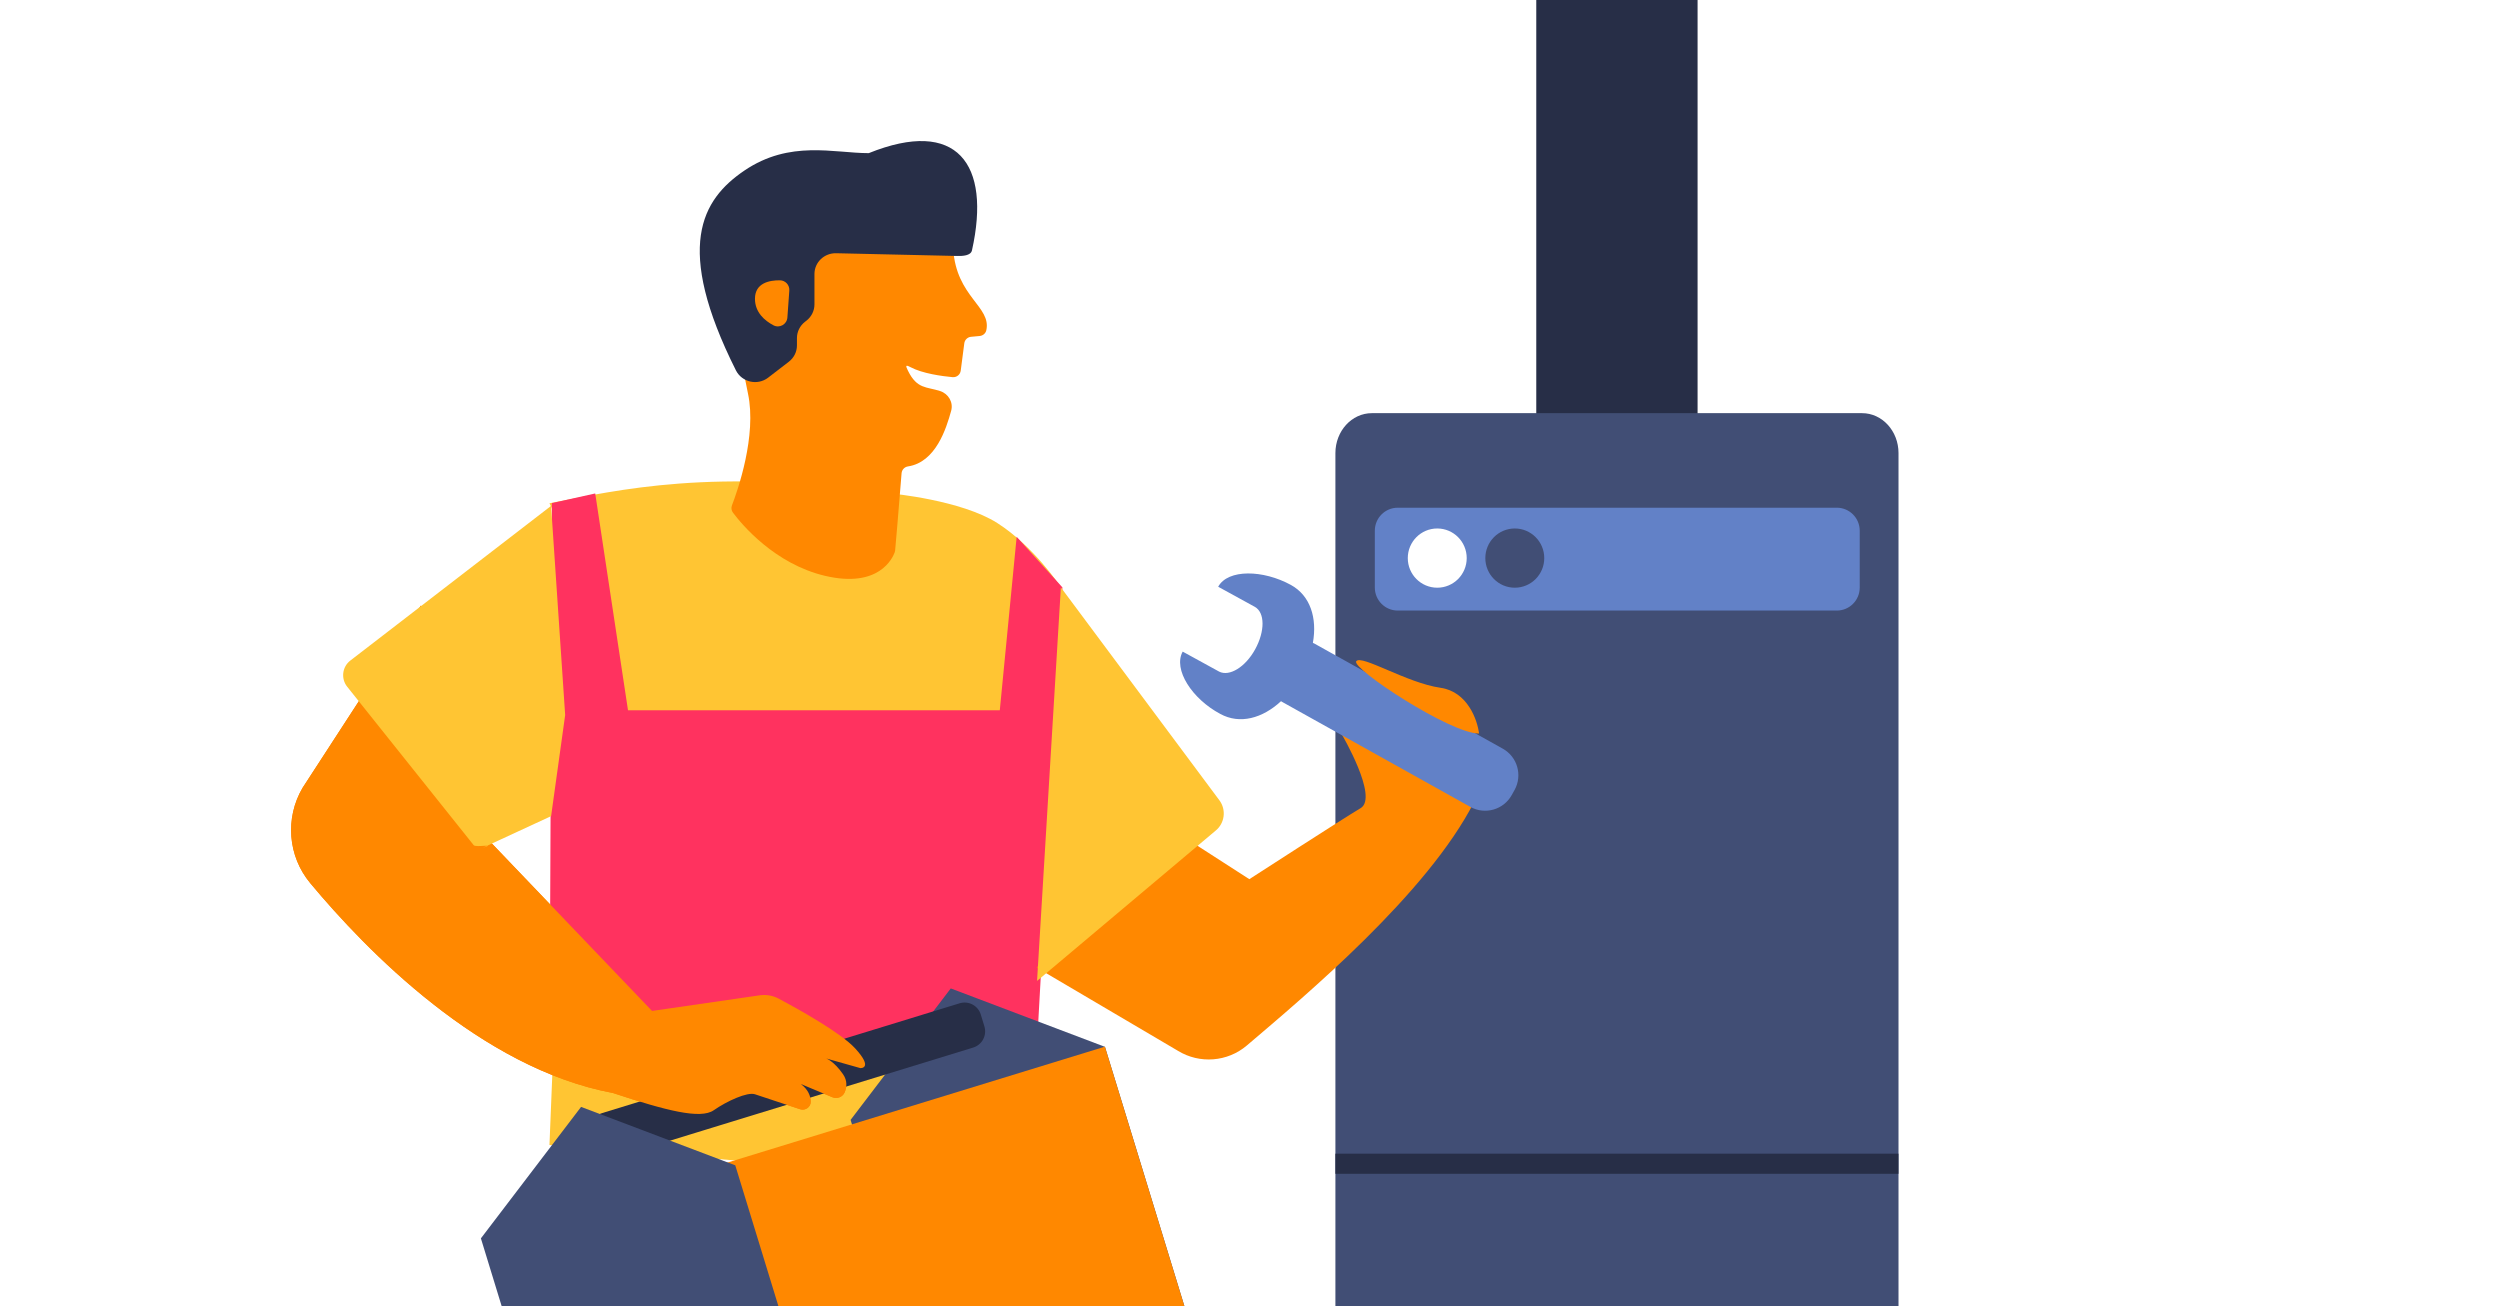
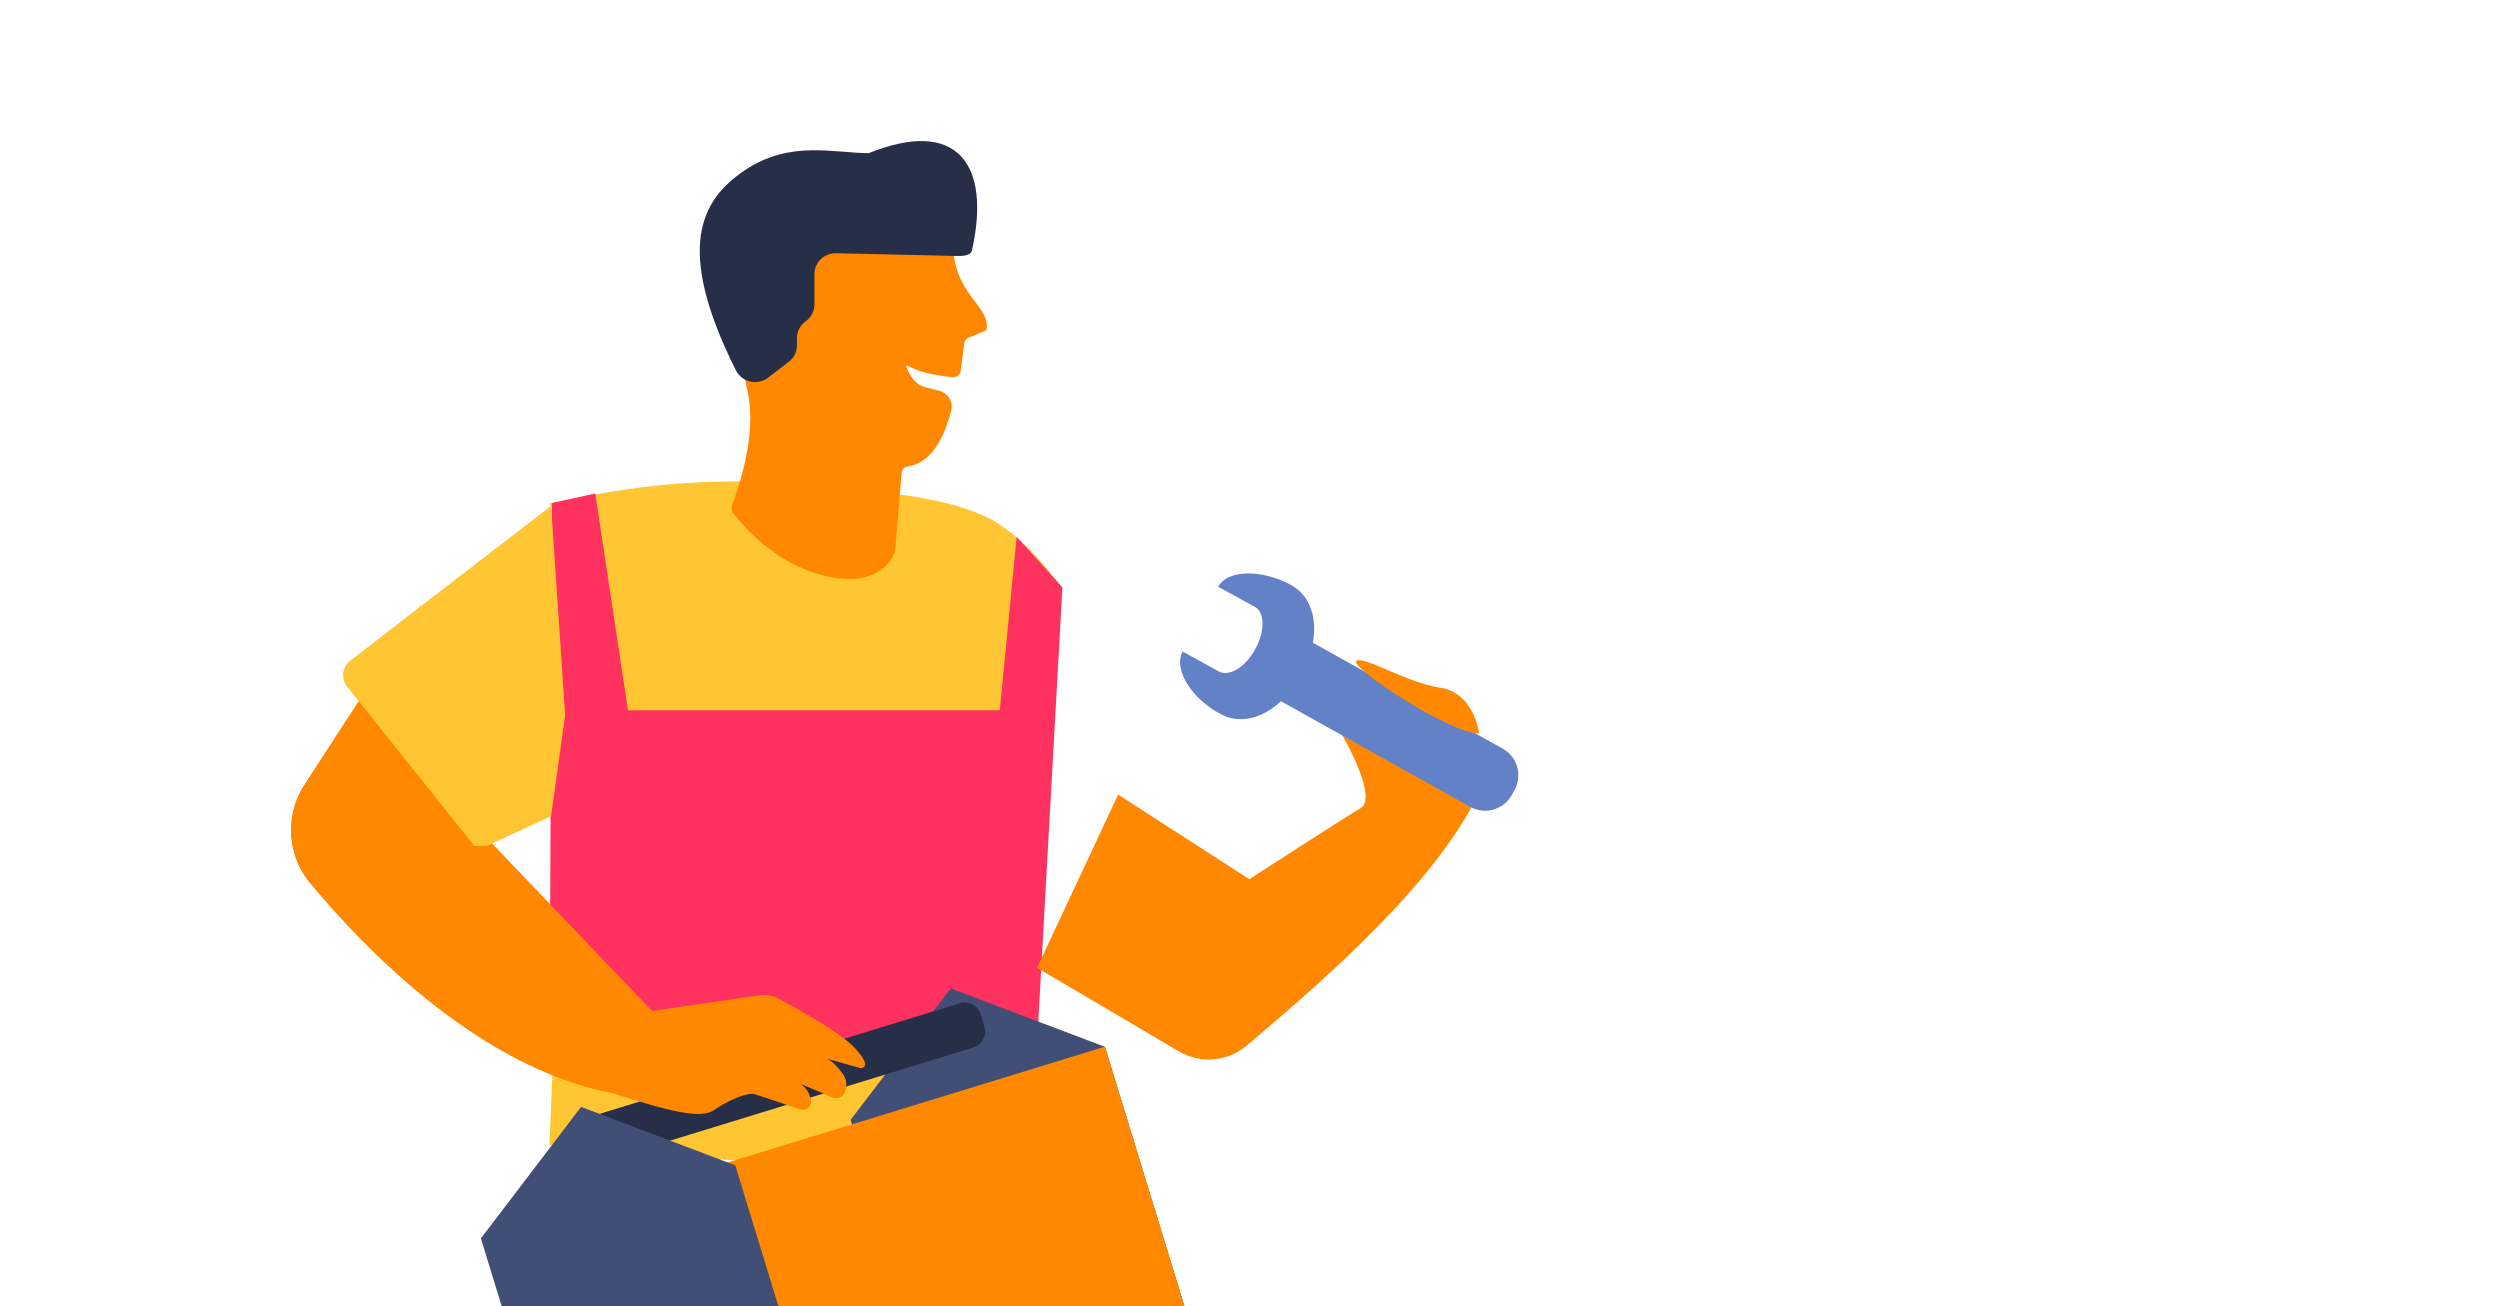
<svg xmlns="http://www.w3.org/2000/svg" width="1200" height="627" viewBox="0 0 1200 627" fill="none">
  <rect x="0" y="0" width="1200" height="627" fill="#333333" stroke="none" />
  <g clip-path="url(#clip0_1802_2260)">
    <rect width="1200" height="627" fill="white" />
    <g clip-path="url(#clip1_1802_2260)">
      <g clip-path="url(#clip2_1802_2260)">
        <path d="M814.837 -63.74H737.412V216.745H814.837V-63.74Z" fill="#272E47" />
-         <path d="M893.791 646.925H658.485C648.826 646.925 640.995 638.345 640.995 627.761V217.48C640.995 206.896 648.826 198.316 658.485 198.316H893.796C903.454 198.316 911.285 206.896 911.285 217.48V627.761C911.285 638.345 903.454 646.925 893.791 646.925Z" fill="#414E75" />
        <path d="M881.671 293.072H670.912C664.837 293.072 659.914 288.125 659.914 282.02V254.753C659.914 248.649 664.837 243.701 670.912 243.701H881.671C887.746 243.701 892.669 248.649 892.669 254.753V282.02C892.674 288.125 887.746 293.072 881.671 293.072Z" fill="#6281C7" />
        <path d="M689.88 282.1C697.692 282.1 704.024 275.736 704.024 267.886C704.024 260.035 697.692 253.671 689.88 253.671C682.068 253.671 675.736 260.035 675.736 267.886C675.736 275.736 682.068 282.1 689.88 282.1Z" fill="white" />
        <path d="M727.102 282.1C734.913 282.1 741.246 275.736 741.246 267.886C741.246 260.035 734.913 253.671 727.102 253.671C719.29 253.671 712.957 260.035 712.957 267.886C712.957 275.736 719.29 282.1 727.102 282.1Z" fill="#414E75" />
        <path d="M911.254 558.585H640.995" stroke="#272E47" stroke-width="9.675" stroke-miterlimit="10" />
      </g>
      <path d="M427.791 236.886C427.791 236.886 461.372 239.982 478.763 251.098C496.155 262.213 508.803 281.267 508.803 281.267L492.993 568.671L263.744 549.617L271.649 354.309C271.649 354.309 274.811 262.213 263.744 241.57C296.945 235.219 342.036 224.263 427.791 236.886Z" fill="#FFC533" />
      <path d="M202.022 290.717L145.25 378.139C136.714 392.651 138.157 410.978 148.923 423.911C175.734 456.117 230.797 512.83 294.225 524.644C319.893 533.158 336.249 537.33 342.598 532.917C348.947 528.504 358.733 524.029 362.398 525.255L384.037 532.433C386.587 533.272 389.244 531.354 389.152 528.673C389.061 526.135 388.024 523.037 384.379 520.318L399.512 526.661C401.785 527.608 404.44 526.618 405.421 524.35C406.419 522.014 406.894 518.852 404.659 515.631C400.254 509.277 396.586 508.068 396.586 508.068L412.97 512.693C412.97 512.693 419.478 513.029 410.475 503.216C403.529 495.634 382.858 484.186 373.778 479.349C370.981 477.86 367.806 477.31 364.666 477.75L312.98 485.251L236.026 404.813C233.011 401.646 232.748 396.745 235.454 393.288L266.871 352.998L202.022 290.717Z" fill="#FF8800" />
      <path d="M263.744 515.489L264.9 241.484L285.707 236.859L301.439 340.912H479.905L487.996 257.67L509.959 281.949L496.979 515.489H263.744Z" fill="#FF325F" />
      <path d="M452.137 680.698L408.287 537.55L456.37 474.443L530.386 502.485L573.095 641.896L452.137 680.698Z" fill="#414E75" />
      <path d="M231.389 594.202L530.349 502.398L574.122 645.3L275.162 737.104L231.389 594.202Z" fill="#FF8800" />
      <path d="M295.587 555.505L467.116 502.83C471.418 501.516 473.837 496.949 472.507 492.641L470.779 486.985C469.466 482.677 464.905 480.255 460.603 481.587L289.073 534.262C284.771 535.577 282.352 540.144 283.683 544.451L285.41 550.108C286.724 554.416 291.285 556.837 295.587 555.505Z" fill="#272E47" />
      <path d="M274.681 737.565L230.831 594.417L278.914 531.311L352.93 559.352L395.64 698.764L274.681 737.565Z" fill="#414E75" />
      <path d="M202.022 290.717L145.25 378.139C136.714 392.651 138.157 410.978 148.923 423.911C175.734 456.117 230.797 512.83 294.225 524.644C319.893 533.158 336.249 537.33 342.598 532.917C348.947 528.504 358.733 524.029 362.398 525.255L384.037 532.433C386.587 533.272 389.244 531.354 389.152 528.673C389.061 526.135 388.024 523.037 384.379 520.318L399.512 526.661C401.785 527.608 404.44 526.618 405.421 524.35C406.419 522.014 406.894 518.852 404.659 515.631C400.254 509.277 396.586 508.068 396.586 508.068L412.97 512.693C412.97 512.693 419.478 513.029 410.475 503.216C403.529 495.634 382.858 484.186 373.778 479.349C370.981 477.86 367.806 477.31 364.666 477.75L312.98 485.251L236.026 404.813C233.011 401.646 232.748 396.745 235.454 393.288L266.871 352.998L202.022 290.717Z" fill="#FF8800" />
      <path d="M264.529 242.81L168.149 317.074C164.243 320.089 163.561 325.751 166.649 329.621L227.358 405.668C228.403 406.979 238.475 404.766 231.755 406.915L264.529 391.75L271.279 343.212L264.529 242.81Z" fill="#FFC533" />
      <path d="M497.786 464.555L565.405 504.386C575.812 510.769 589.191 509.735 598.475 501.839C626.341 478.137 685.171 428.922 707.624 384.845C691.441 377.908 682.194 373.283 682.194 373.283L644.048 352.473C644.048 352.473 661.821 382.739 653.115 387.897C644.41 393.054 599.679 422.009 599.679 422.009L536.703 381.418L497.786 464.555Z" fill="#FF8800" />
      <path fill-rule="evenodd" clip-rule="evenodd" d="M584.729 281.637C589.43 273.048 606.387 273.508 619.622 280.767C628.959 285.888 632.318 296.646 630.184 308.57C630.559 308.74 630.93 308.926 631.295 309.13L721.327 359.358C728.373 363.288 730.898 372.187 726.968 379.233L725.615 381.657C721.684 388.703 712.786 391.228 705.74 387.298L615.708 337.07C615.426 336.913 615.151 336.747 614.884 336.575C605.982 344.831 595.09 347.812 585.733 342.679C572.221 335.501 562.985 321.361 567.686 312.772L585.214 322.386C590.141 324.855 597.798 320.214 602.499 311.625C607.2 303.036 607.264 293.997 602.257 291.251L584.729 281.637Z" fill="#6281C7" />
-       <path d="M509.22 281.949L585.312 384.144C588.711 388.704 587.889 395.185 583.462 398.737L497.786 470.848L509.22 281.949Z" fill="#FFC533" />
-       <path d="M351.809 246.051C351.07 245.058 350.885 243.778 351.322 242.617C354.028 235.581 363.357 209.102 359.02 188.852C353.978 165.285 348.935 131.619 360.701 123.202C371.458 115.509 442.591 117.664 454.744 118.085C455.87 118.119 457.467 118.489 457.551 119.617C459.03 142.56 475.922 147.173 473.435 158.518C473.099 160.033 471.804 161.127 470.258 161.279L466.089 161.666C464.425 161.818 463.081 163.114 462.862 164.78L461.148 177.927C460.896 179.846 459.181 181.209 457.248 181.041C452.189 180.57 442.776 179.307 436.977 176.21C434.607 174.947 434.624 175.52 435.818 177.927C440.188 186.832 444.642 185.552 451.265 187.707C455.265 189.003 457.685 193.127 456.559 197.184C454.206 205.702 449.163 221.878 435.818 223.882C434.17 224.134 432.893 225.481 432.758 227.147C431.296 245.883 429.901 261.554 429.666 264.214C429.632 264.5 429.582 264.77 429.481 265.056C428.489 267.816 421.951 282.512 396.015 276.401C371.845 270.695 356.112 251.791 351.809 246.051Z" fill="#FF8800" />
+       <path d="M351.809 246.051C351.07 245.058 350.885 243.778 351.322 242.617C354.028 235.581 363.357 209.102 359.02 188.852C353.978 165.285 348.935 131.619 360.701 123.202C371.458 115.509 442.591 117.664 454.744 118.085C455.87 118.119 457.467 118.489 457.551 119.617C459.03 142.56 475.922 147.173 473.435 158.518L466.089 161.666C464.425 161.818 463.081 163.114 462.862 164.78L461.148 177.927C460.896 179.846 459.181 181.209 457.248 181.041C452.189 180.57 442.776 179.307 436.977 176.21C434.607 174.947 434.624 175.52 435.818 177.927C440.188 186.832 444.642 185.552 451.265 187.707C455.265 189.003 457.685 193.127 456.559 197.184C454.206 205.702 449.163 221.878 435.818 223.882C434.17 224.134 432.893 225.481 432.758 227.147C431.296 245.883 429.901 261.554 429.666 264.214C429.632 264.5 429.582 264.77 429.481 265.056C428.489 267.816 421.951 282.512 396.015 276.401C371.845 270.695 356.112 251.791 351.809 246.051Z" fill="#FF8800" />
      <path d="M368.702 181.276L378.652 173.617C381.106 171.732 382.535 168.853 382.535 165.79V162.255C382.535 159.241 383.947 156.38 386.351 154.495L387.124 153.889C389.527 152.003 390.939 149.142 390.939 146.128V131.5C390.939 125.912 395.629 121.434 401.344 121.552L459.366 122.865C462.022 122.932 465.972 122.764 466.543 120.188C475.821 78.594 459.366 56.423 417.004 73.51C400.196 73.51 379.173 67.063 357.322 81.859C336.699 95.831 323.554 118.589 353.255 177.809C356.129 183.481 363.609 185.198 368.702 181.276Z" fill="#272E47" />
-       <path d="M378.871 139.463L377.946 152.408C377.711 155.707 374.164 157.693 371.257 156.145C367.088 153.94 362.382 149.984 362.382 143.402C362.382 135.793 369.374 134.497 374.349 134.548C376.988 134.565 379.056 136.82 378.871 139.463Z" fill="#FF8800" />
      <path d="M691.441 330.139C704.388 331.989 709.166 345.554 709.936 352.106C696.065 352.106 648.672 320.89 650.983 317.422C653.295 313.953 675.258 327.827 691.441 330.139Z" fill="#FF8800" />
    </g>
  </g>
  <defs>
    <clipPath id="clip0_1802_2260">
      <rect width="1200" height="627" fill="white" />
    </clipPath>
    <clipPath id="clip1_1802_2260">
      <rect width="929.399" height="670.534" fill="white" transform="matrix(-1 0 0 1 1029 -43.288)" />
    </clipPath>
    <clipPath id="clip2_1802_2260">
-       <rect width="271.72" height="787.785" fill="white" transform="translate(640.995 -140.86)" />
-     </clipPath>
+       </clipPath>
  </defs>
</svg>